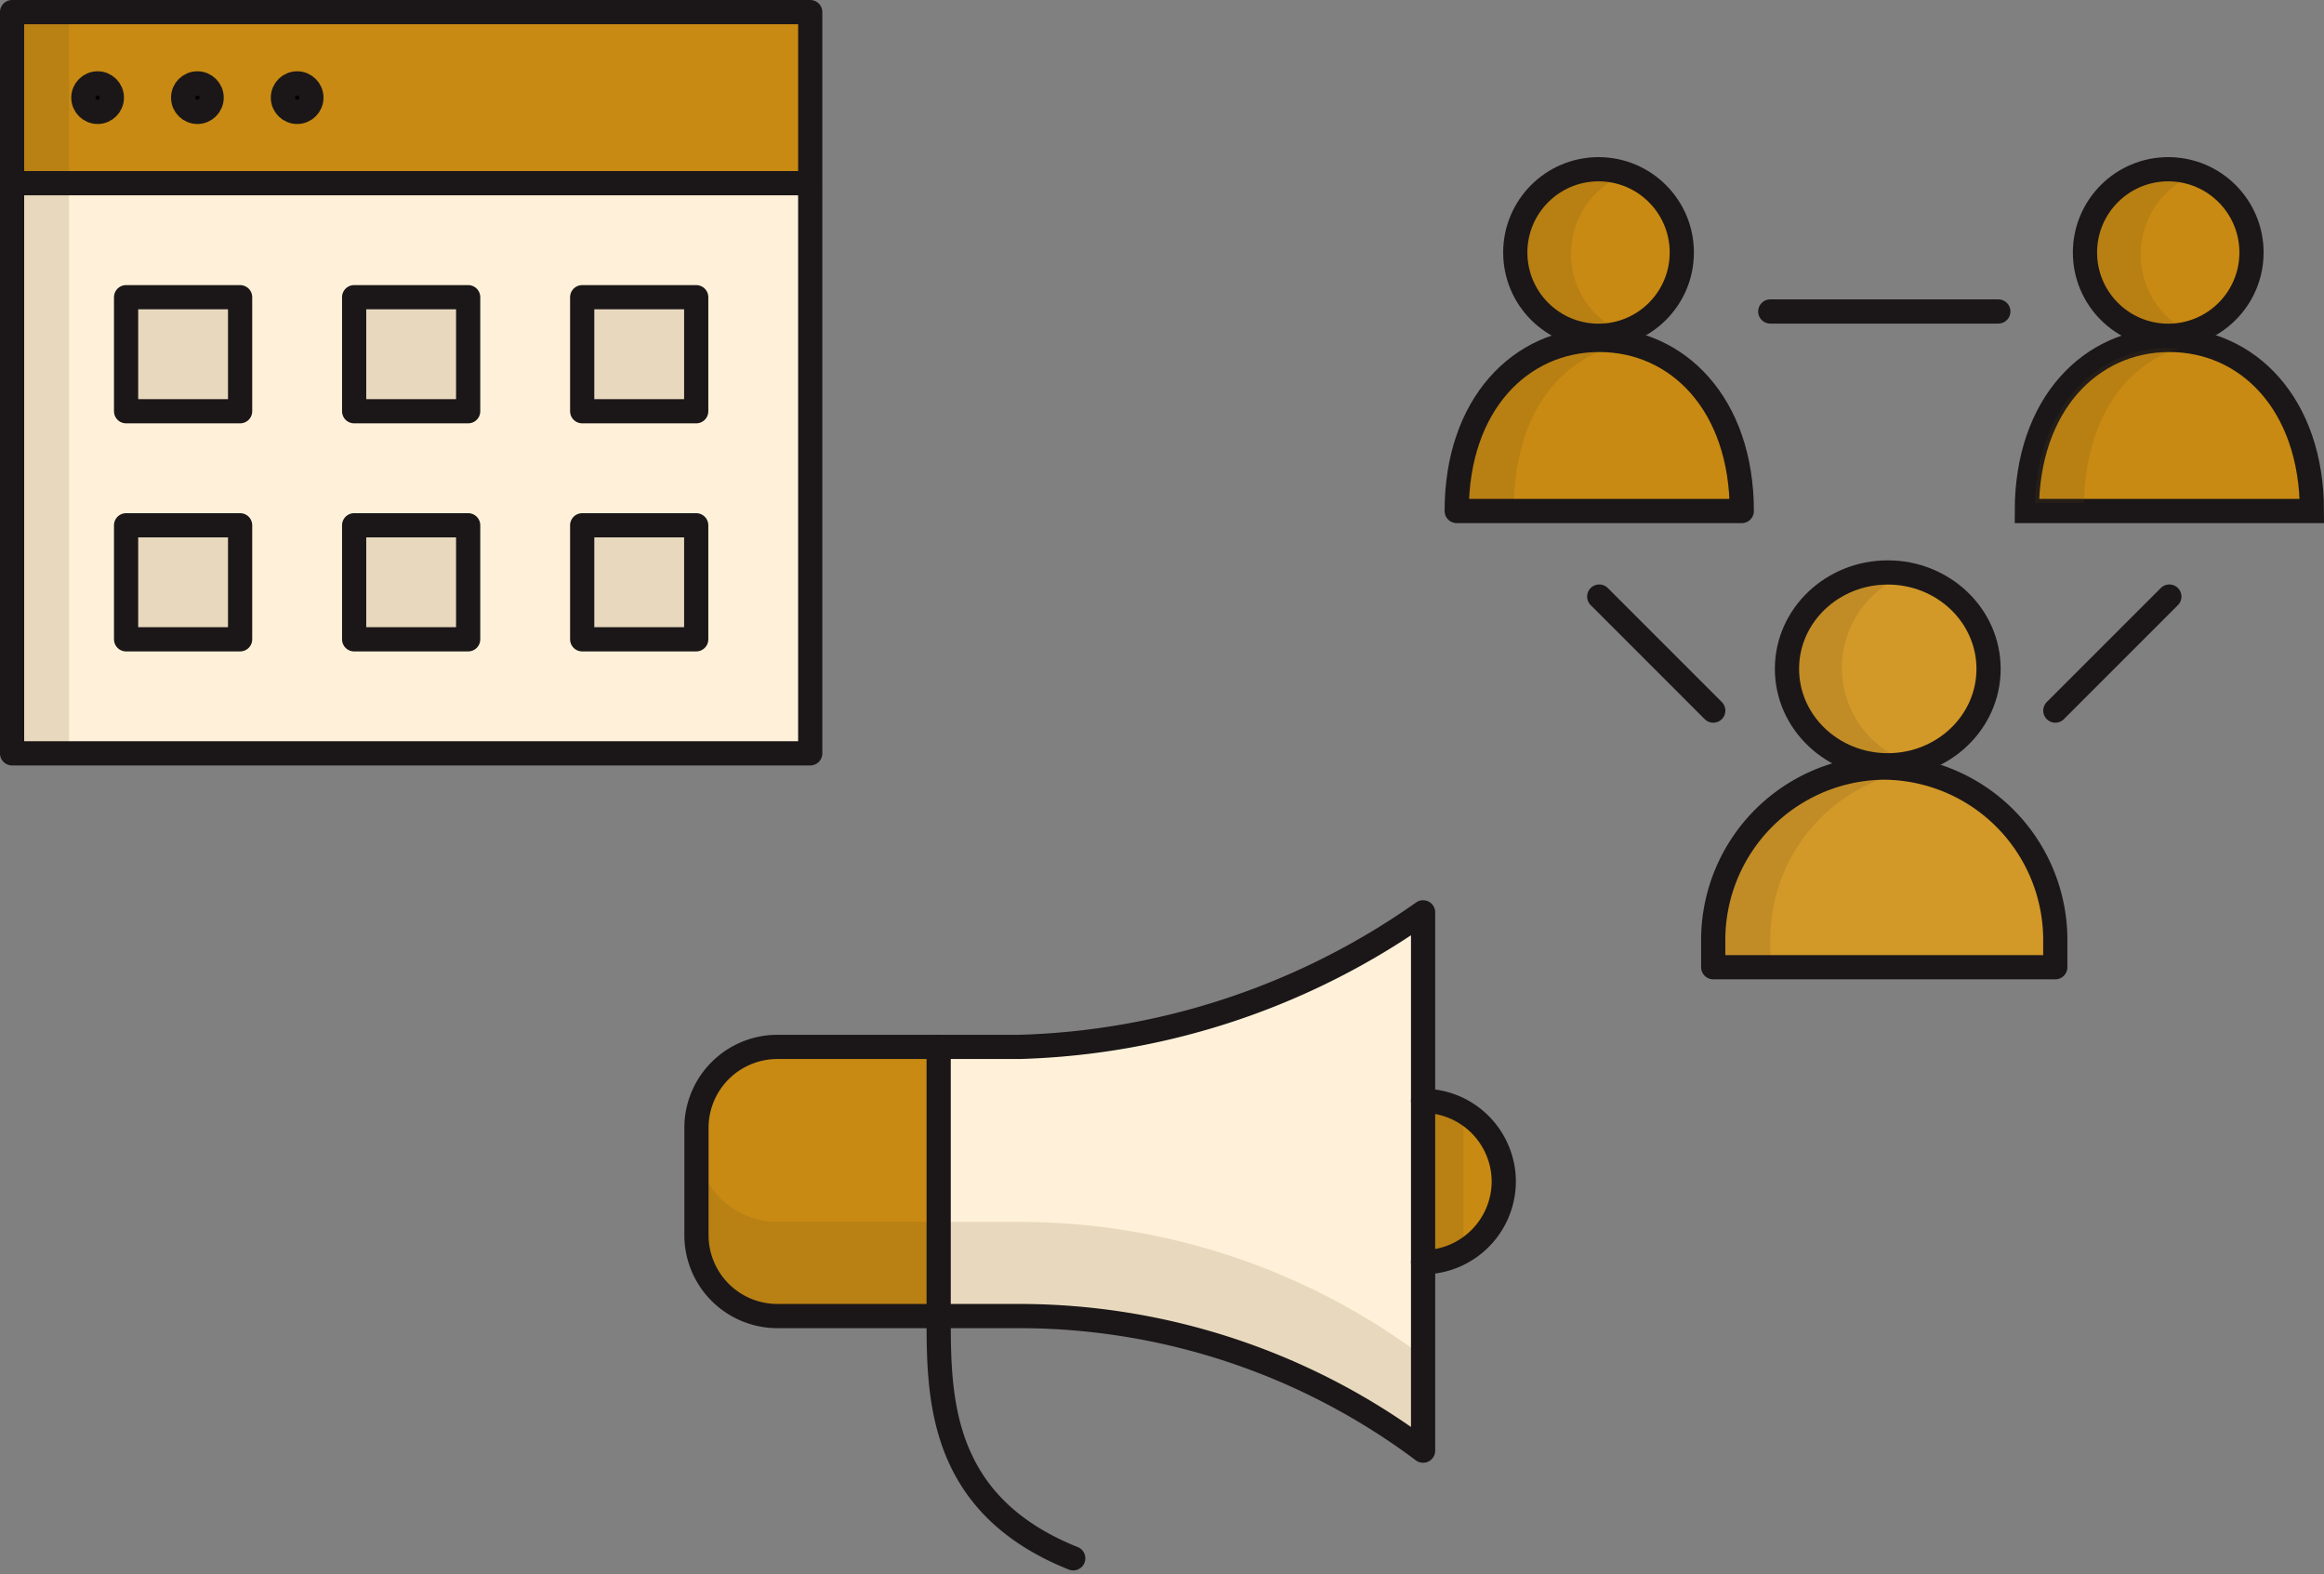
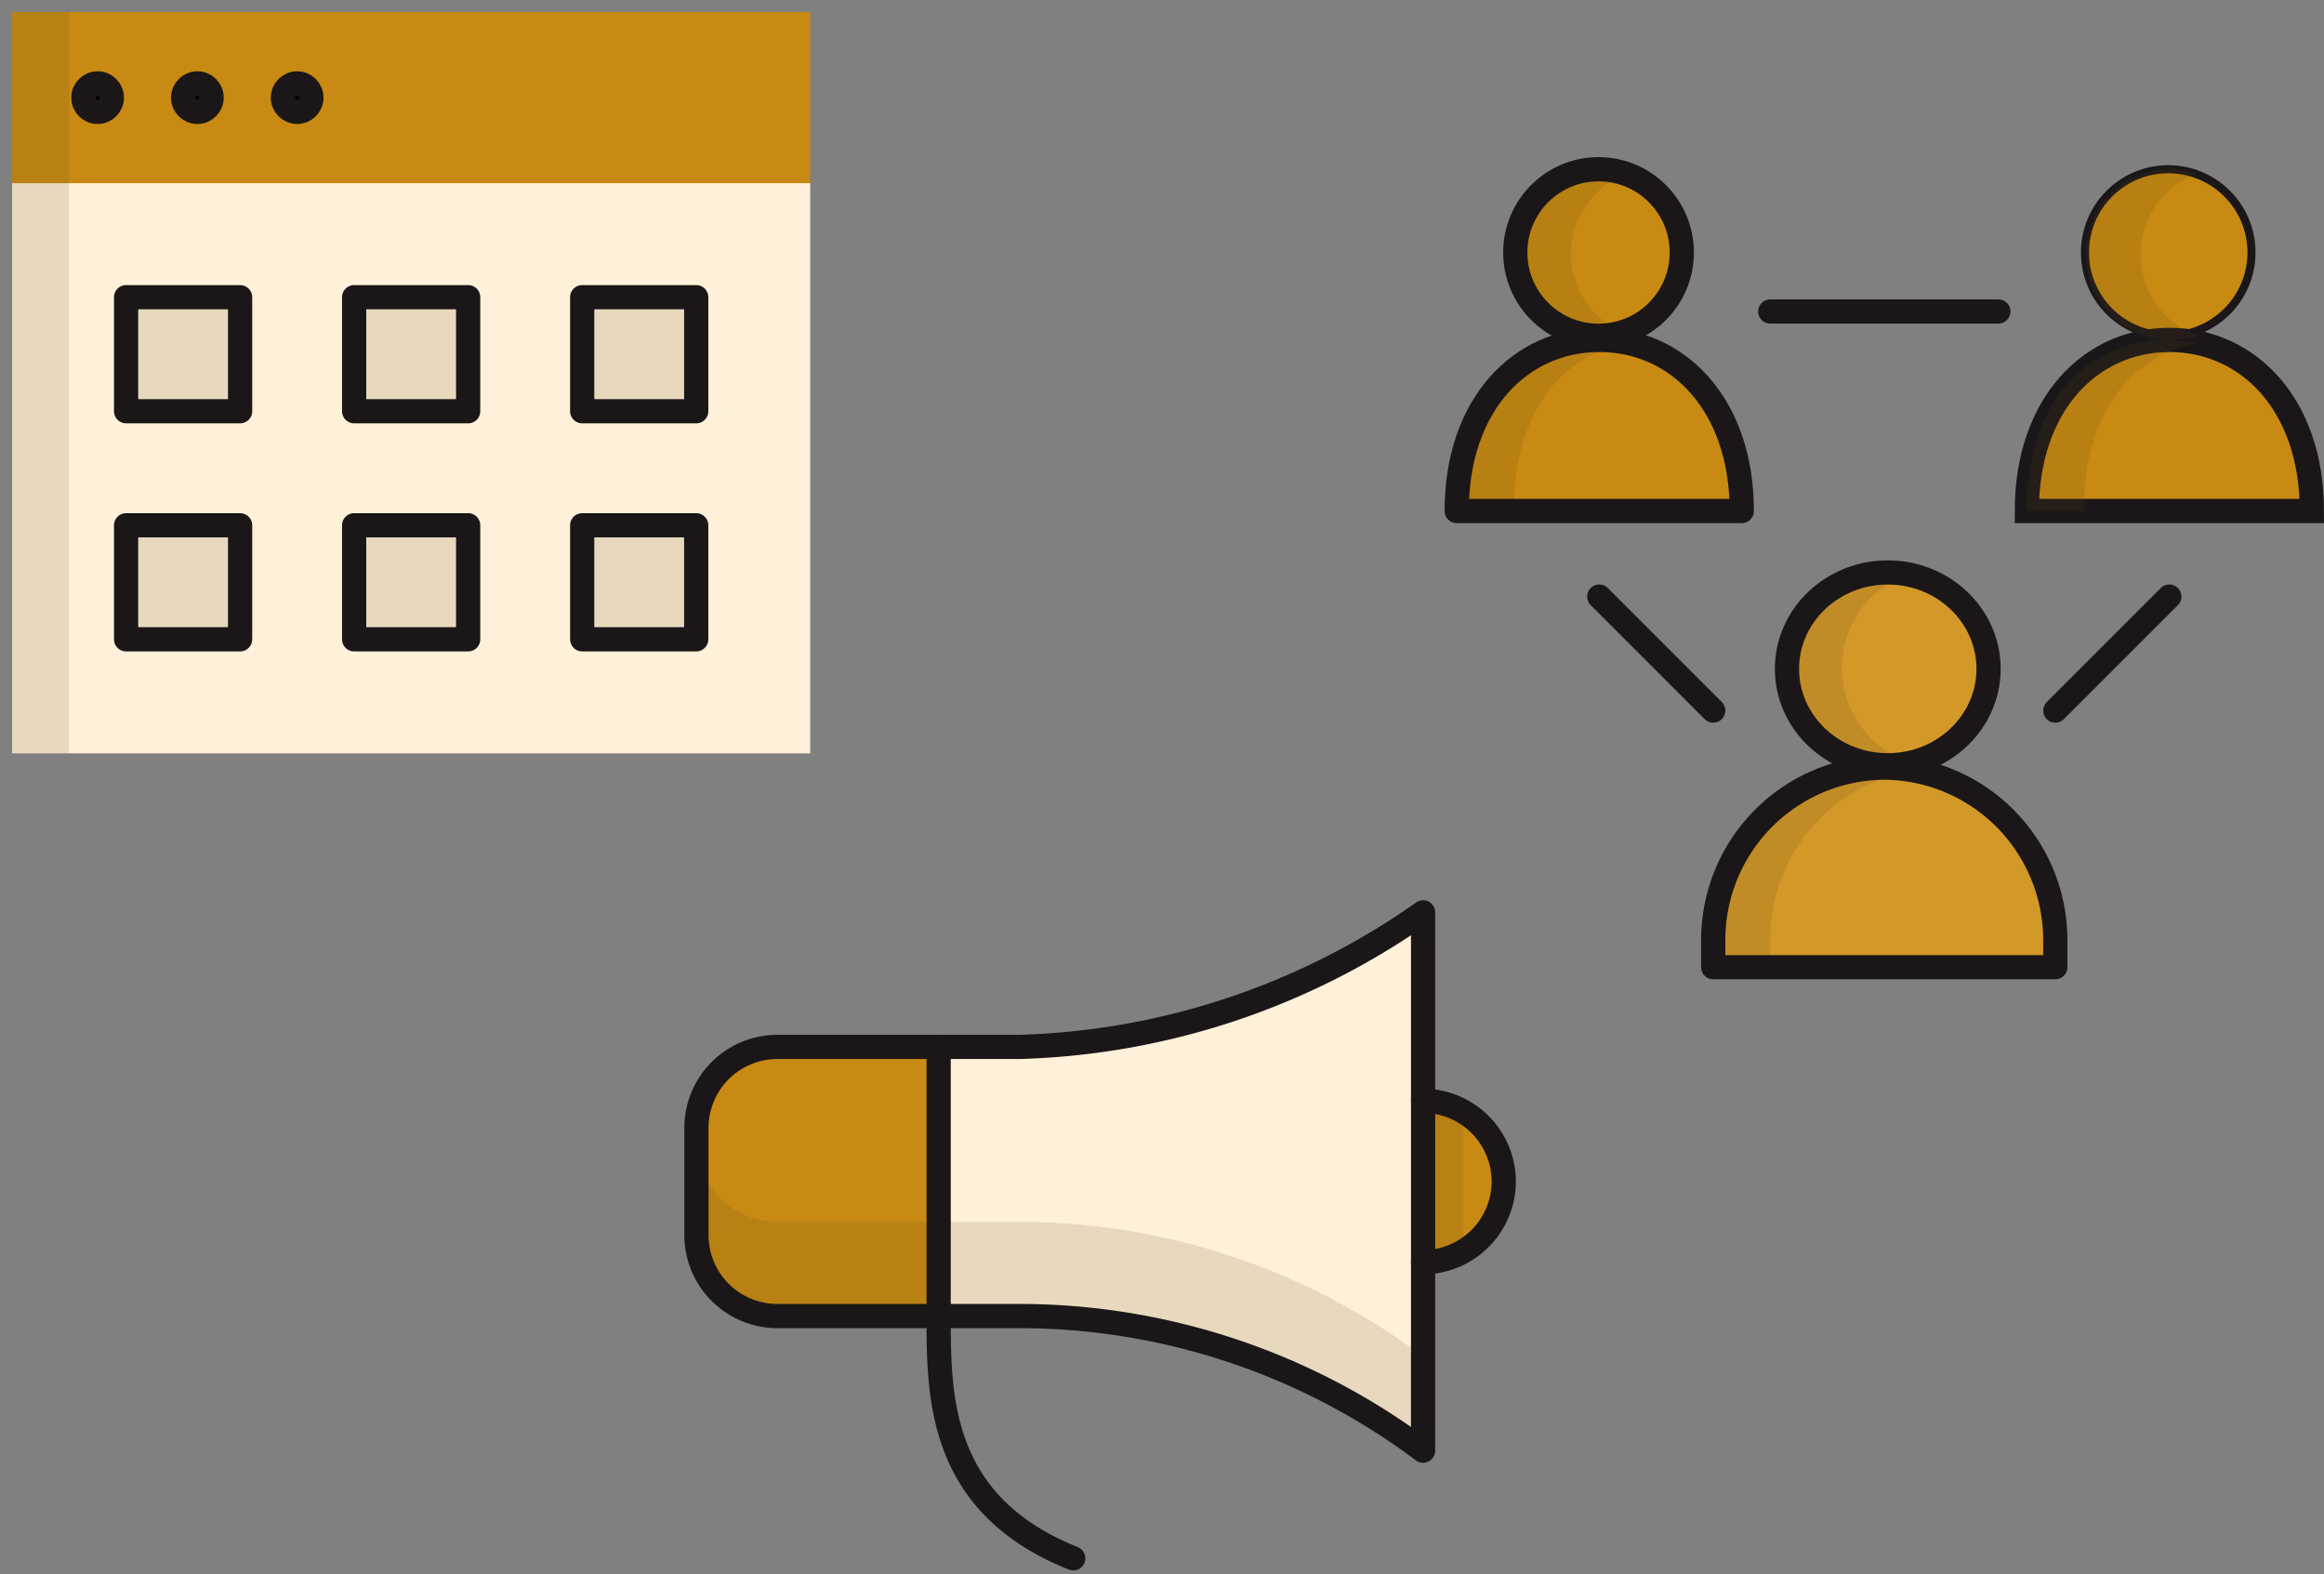
<svg xmlns="http://www.w3.org/2000/svg" width="288" height="195.039" viewBox="0 0 288 195.039">
  <rect x="0" y="0" width="288" height="195.039" fill="#808080" stroke="none" />
  <defs>
    <style>.a{fill:#fff1d9;}.b,.h,.i{fill:#c88a12;}.c{fill:#ec6667;}.d,.k{fill:#5c4619;}.d{opacity:0.14;isolation:isolate;}.e,.l,.m{fill:none;}.e,.f,.h,.i,.m{stroke:#1b1718;}.e,.f,.l,.m{stroke-linecap:round;stroke-linejoin:round;}.e,.f,.i{stroke-width:3px;}.g{fill:#d29828;}.h,.i{stroke-miterlimit:10;}.j{opacity:0.15;}.l{stroke:#1c3557;}.l,.m{stroke-width:2px;}</style>
  </defs>
  <g transform="translate(522.296 -666.233)">
    <g transform="translate(-520.796 667.733)">
      <path class="a" d="M-520.8,679.733h98.912v70.652H-520.8Z" transform="translate(520.796 -658.537)" />
      <path class="b" d="M-520.8,667.733h98.912v21.2H-520.8Z" transform="translate(520.796 -667.733)" />
      <circle class="c" cx="1.766" cy="1.766" r="1.766" transform="translate(8.831 8.832)" />
      <path class="d" d="M-520.8,688.928h7.065V759.58H-520.8Zm0-21.2h7.065v21.2H-520.8Zm14.13,35.326h14.13v14.13h-14.13Zm28.261,0h14.13v14.13H-478.4Zm28.261,0h14.13v14.13h-14.13Zm-56.521,28.261h14.13v14.13h-14.13Zm28.261,0h14.13v14.13H-478.4Zm28.261,0h14.13v14.13h-14.13Z" transform="translate(520.796 -667.733)" />
-       <path class="e" d="M-520.8,667.733h98.912v21.2H-520.8Zm0,21.2V759.58h98.912V688.928" transform="translate(520.796 -667.733)" />
      <path class="e" d="M-512.8,687.733h14.13v14.13H-512.8Zm28.261,0h14.13v14.13h-14.13Zm28.261,0h14.13v14.13h-14.13ZM-512.8,715.994h14.13v14.13H-512.8Zm28.261,0h14.13v14.13h-14.13Zm28.261,0h14.13v14.13h-14.13Z" transform="translate(526.926 -652.407)" />
      <circle class="f" cx="1.766" cy="1.766" r="1.766" transform="translate(8.831 8.832)" />
      <circle class="f" cx="1.766" cy="1.766" r="1.766" transform="translate(21.195 8.832)" />
      <circle class="f" cx="1.766" cy="1.766" r="1.766" transform="translate(33.559 8.832)" />
    </g>
    <g transform="translate(-435.989 779.281)">
      <path class="b" d="M-382.735,767.008a10.035,10.035,0,0,0,10-10.006,10.034,10.034,0,0,0-10-10Zm-80.041-26.681a10.035,10.035,0,0,0-10.006,10.006v13.341a10.035,10.035,0,0,0,10.006,10h20.01V740.327Z" transform="translate(472.782 -723.653)" />
      <path class="a" d="M-445.784,747.561h-10v33.351h10a83.511,83.511,0,0,1,50.027,16.676v-66.7A92.521,92.521,0,0,1-445.784,747.561Z" transform="translate(485.804 -730.887)" />
      <path class="d" d="M-439.431,759.11h-23.345a10.034,10.034,0,0,1-10.006-10V760.78a10.035,10.035,0,0,0,10.006,10h30.015a83.512,83.512,0,0,1,50.027,16.676V775.786a83.524,83.524,0,0,0-50.027-16.676Zm56.7-15.006v20.01a10.19,10.19,0,0,0,5-1.335V745.438A8.692,8.692,0,0,0-382.735,744.1Z" transform="translate(472.782 -720.759)" />
      <path class="e" d="M-455.788,773.678c0,10.006,0,23.345,16.676,30.016m-16.676-63.367v33.351m60.031-6.67a10.035,10.035,0,0,0,10-10.006,10.034,10.034,0,0,0-10-10" transform="translate(485.804 -723.653)" />
      <path class="e" d="M-439.431,780.912h-23.345a10.034,10.034,0,0,1-10.006-10V757.567a10.035,10.035,0,0,1,10.006-10.006h30.015a91.177,91.177,0,0,0,50.027-16.674v66.7a83.512,83.512,0,0,0-50.027-16.676Z" transform="translate(472.782 -730.887)" />
    </g>
    <g transform="translate(-341.774 687.162)">
      <ellipse class="g" cx="12.491" cy="11.947" rx="12.491" ry="11.947" transform="translate(40.928 50.003)" />
      <path class="g" d="M-380.246,720.733a21.371,21.371,0,0,0-21.2,21.2v3.533h42.391v-3.533A21.373,21.373,0,0,0-380.246,720.733Z" transform="translate(433.234 -646.549)" />
      <circle class="h" cx="10.318" cy="10.318" r="10.318" transform="translate(77.857 0.041)" />
      <path class="i" d="M-344.115,711.928c0-13.247-7.948-21.2-17.663-21.2s-17.663,7.948-17.663,21.2Z" transform="translate(450.093 -669.537)" />
      <circle class="b" cx="10.318" cy="10.318" r="10.318" transform="translate(7.258 0.041)" />
      <path class="b" d="M-384.115,711.928c0-13.247-7.948-21.2-17.663-21.2s-17.663,7.948-17.663,21.2Z" transform="translate(419.441 -669.537)" />
      <g class="j" transform="translate(0 0)">
        <path class="k" d="M-380.522,707.264a12.365,12.365,0,0,0-15.416,8.254,12.366,12.366,0,0,0,8.254,15.414,12.367,12.367,0,0,0,7.162,0,12.363,12.363,0,0,1-8.254-15.414A12.365,12.365,0,0,1-380.522,707.264Z" transform="translate(437.043 -657.278)" />
        <path class="k" d="M-387.648,774.113v3.533h7.065v-3.533A21.2,21.2,0,0,1-362.92,753.27l-3.533-.353A21.371,21.371,0,0,0-387.648,774.113Zm52.989-84.782a10.6,10.6,0,0,1,7.065-10.068,10.6,10.6,0,0,0-13.373,6.768A10.6,10.6,0,0,0-334.2,699.4a10.615,10.615,0,0,0,3.072.524c-9.715,0-17.663,7.065-17.663,21.2h7.065c0-12.364,6.005-19.253,14.13-20.842l-3.533-.353a10.561,10.561,0,0,0,3.533-.53A10.594,10.594,0,0,1-334.659,689.331Zm-63.586,9.891a10.6,10.6,0,0,1-6.413-13.546,10.6,10.6,0,0,1,6.413-6.414,10.6,10.6,0,0,0-13.373,6.768A10.6,10.6,0,0,0-404.85,699.4a10.615,10.615,0,0,0,3.072.524c-9.715,0-17.663,7.065-17.663,21.2h7.065c0-12.364,6.005-19.253,14.13-20.842l-3.533-.353A10.568,10.568,0,0,0-398.245,699.222Z" transform="translate(419.441 -678.733)" />
      </g>
      <ellipse class="e" cx="12.491" cy="11.947" rx="12.491" ry="11.947" transform="translate(40.928 50.003)" />
      <rect class="l" transform="translate(52.876 73.898)" />
      <path class="e" d="M-380.246,720.733a21.371,21.371,0,0,0-21.2,21.2v3.533h42.391v-3.533A21.373,21.373,0,0,0-380.246,720.733Z" transform="translate(433.234 -646.549)" />
-       <circle class="e" cx="10.318" cy="10.318" r="10.318" transform="translate(77.857 0.041)" />
-       <path class="m" d="M-344.115,711.928c0-13.247-7.948-21.2-17.663-21.2s-17.663,7.948-17.663,21.2Z" transform="translate(450.093 -669.537)" />
      <circle class="e" cx="10.318" cy="10.318" r="10.318" transform="translate(7.258 0.041)" />
      <path class="e" d="M-384.115,713.461c0-13.247-7.948-21.2-17.663-21.2s-17.663,7.948-17.663,21.2Zm-17.663,10.6,14.13,14.13m56.521-14.13-14.13,14.13m-35.326-49.456h28.261" transform="translate(419.441 -671.07)" />
    </g>
  </g>
</svg>